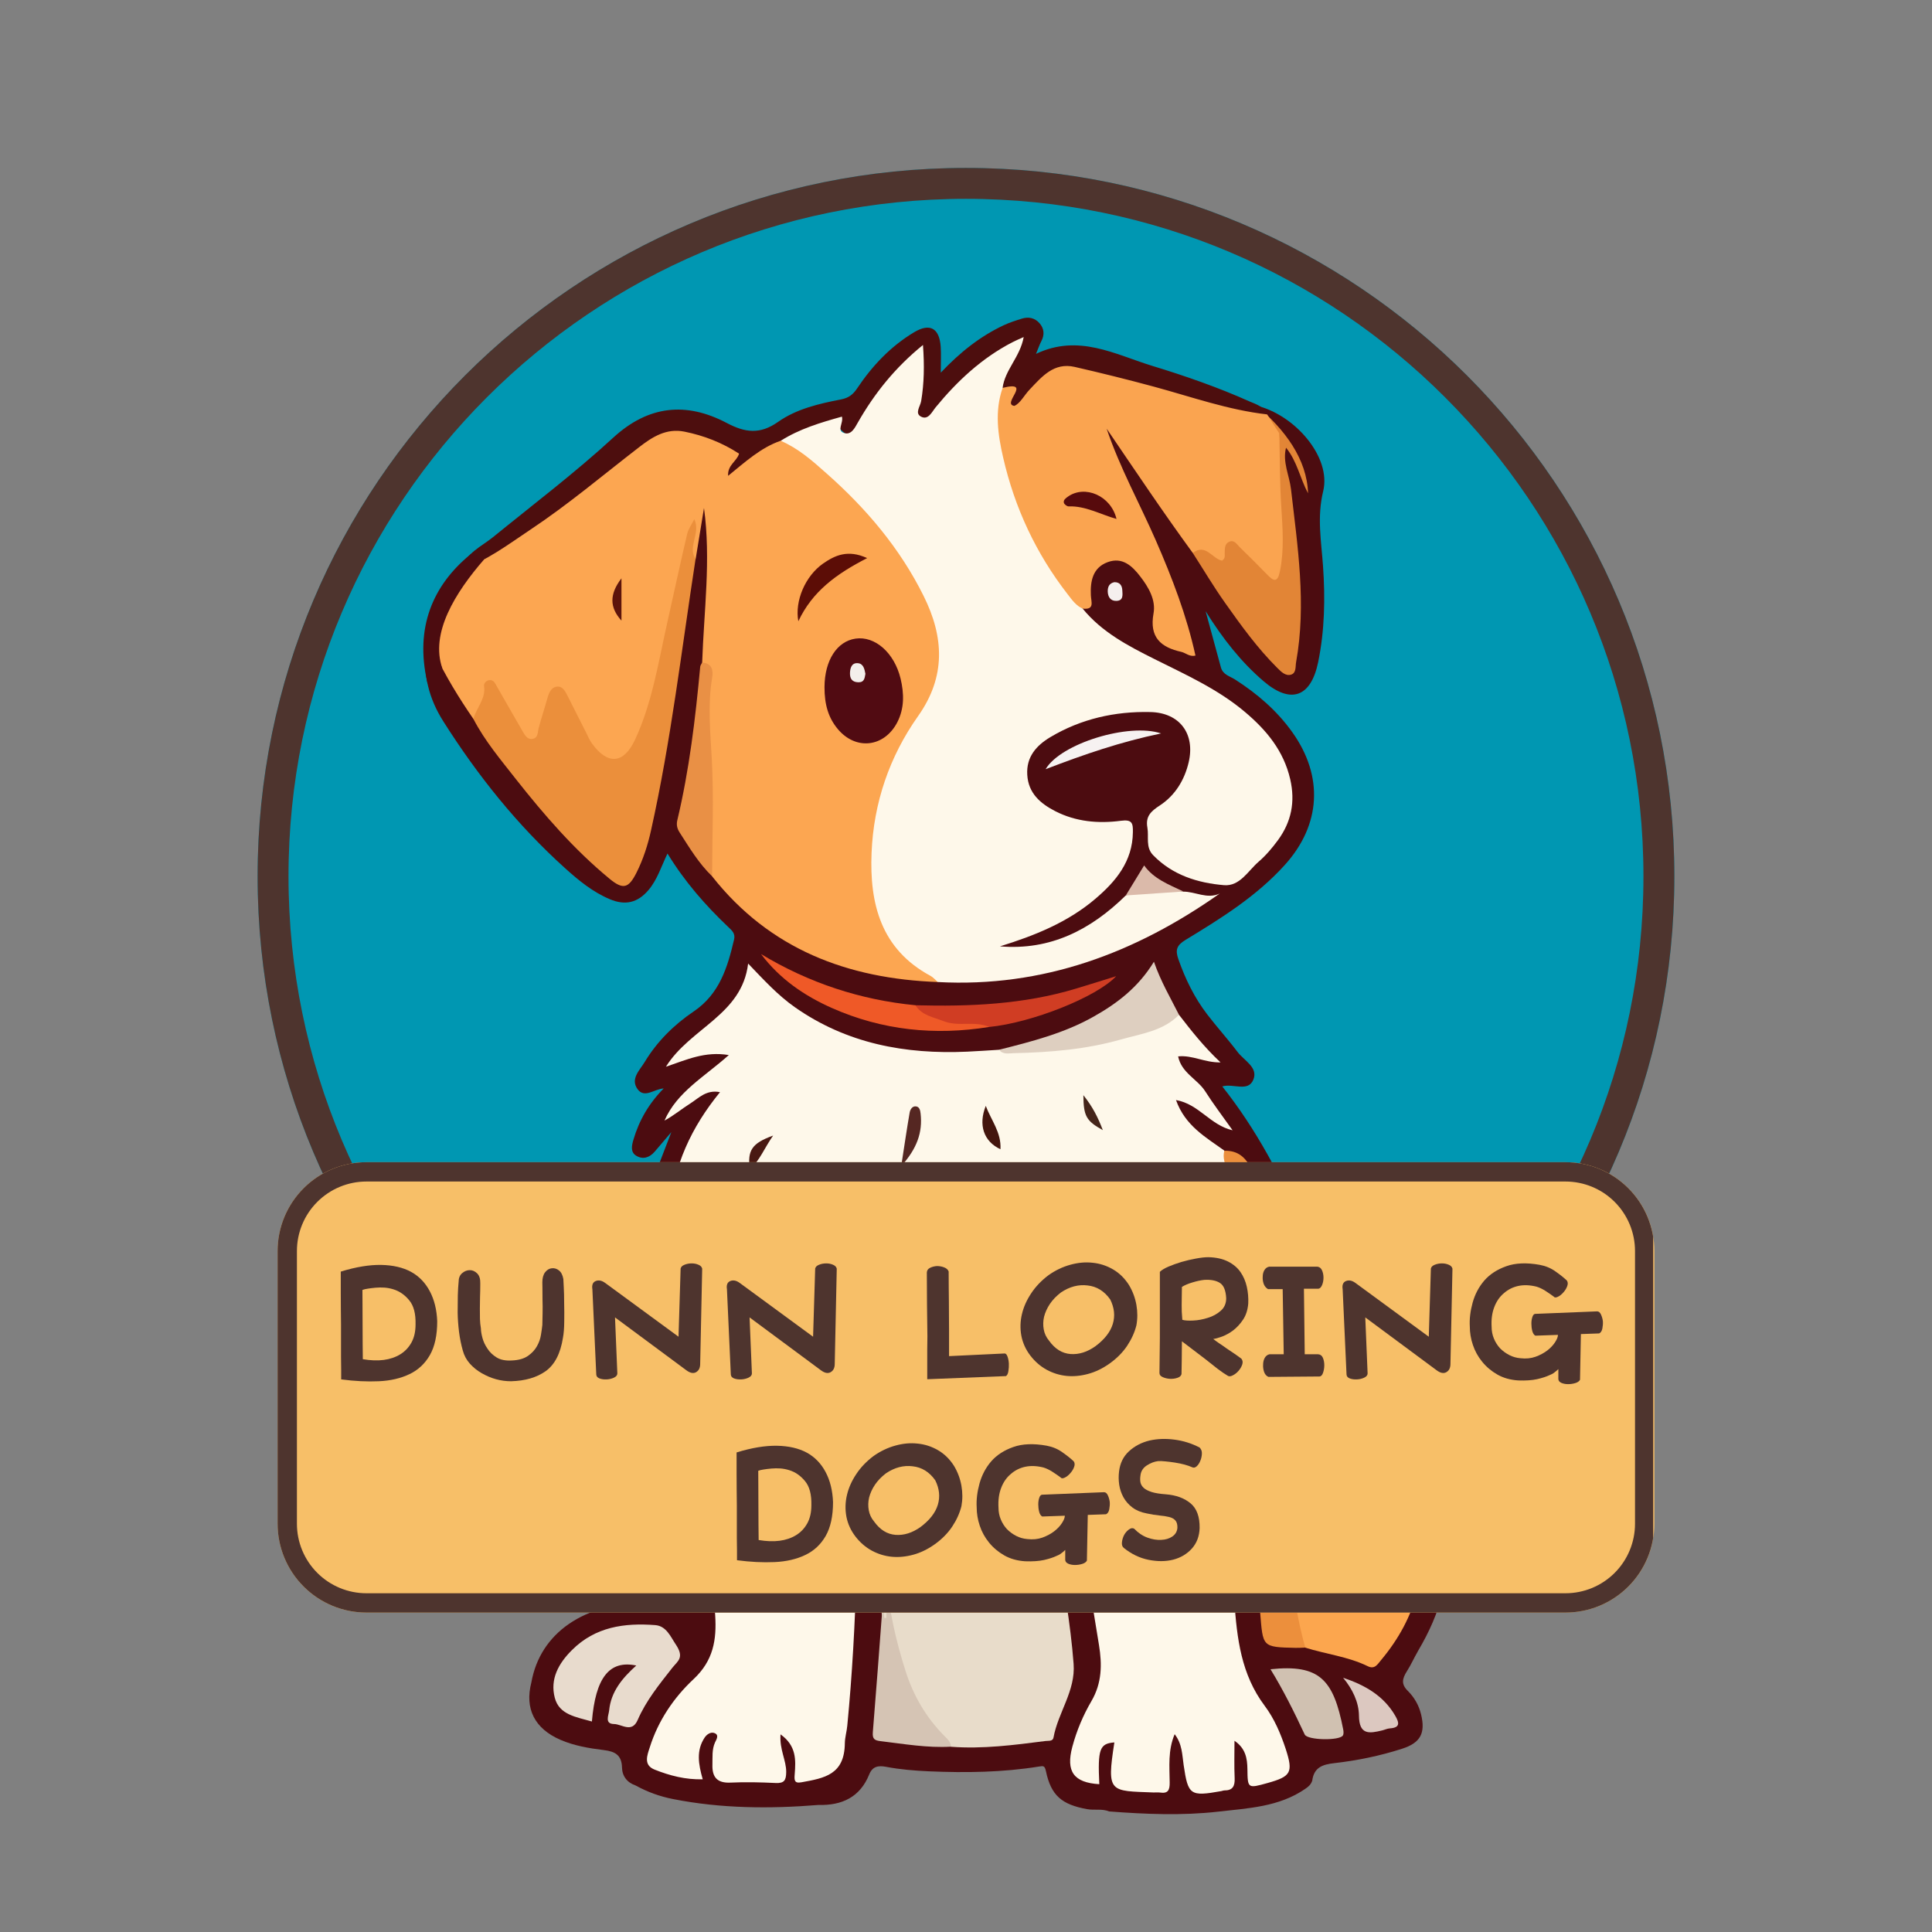
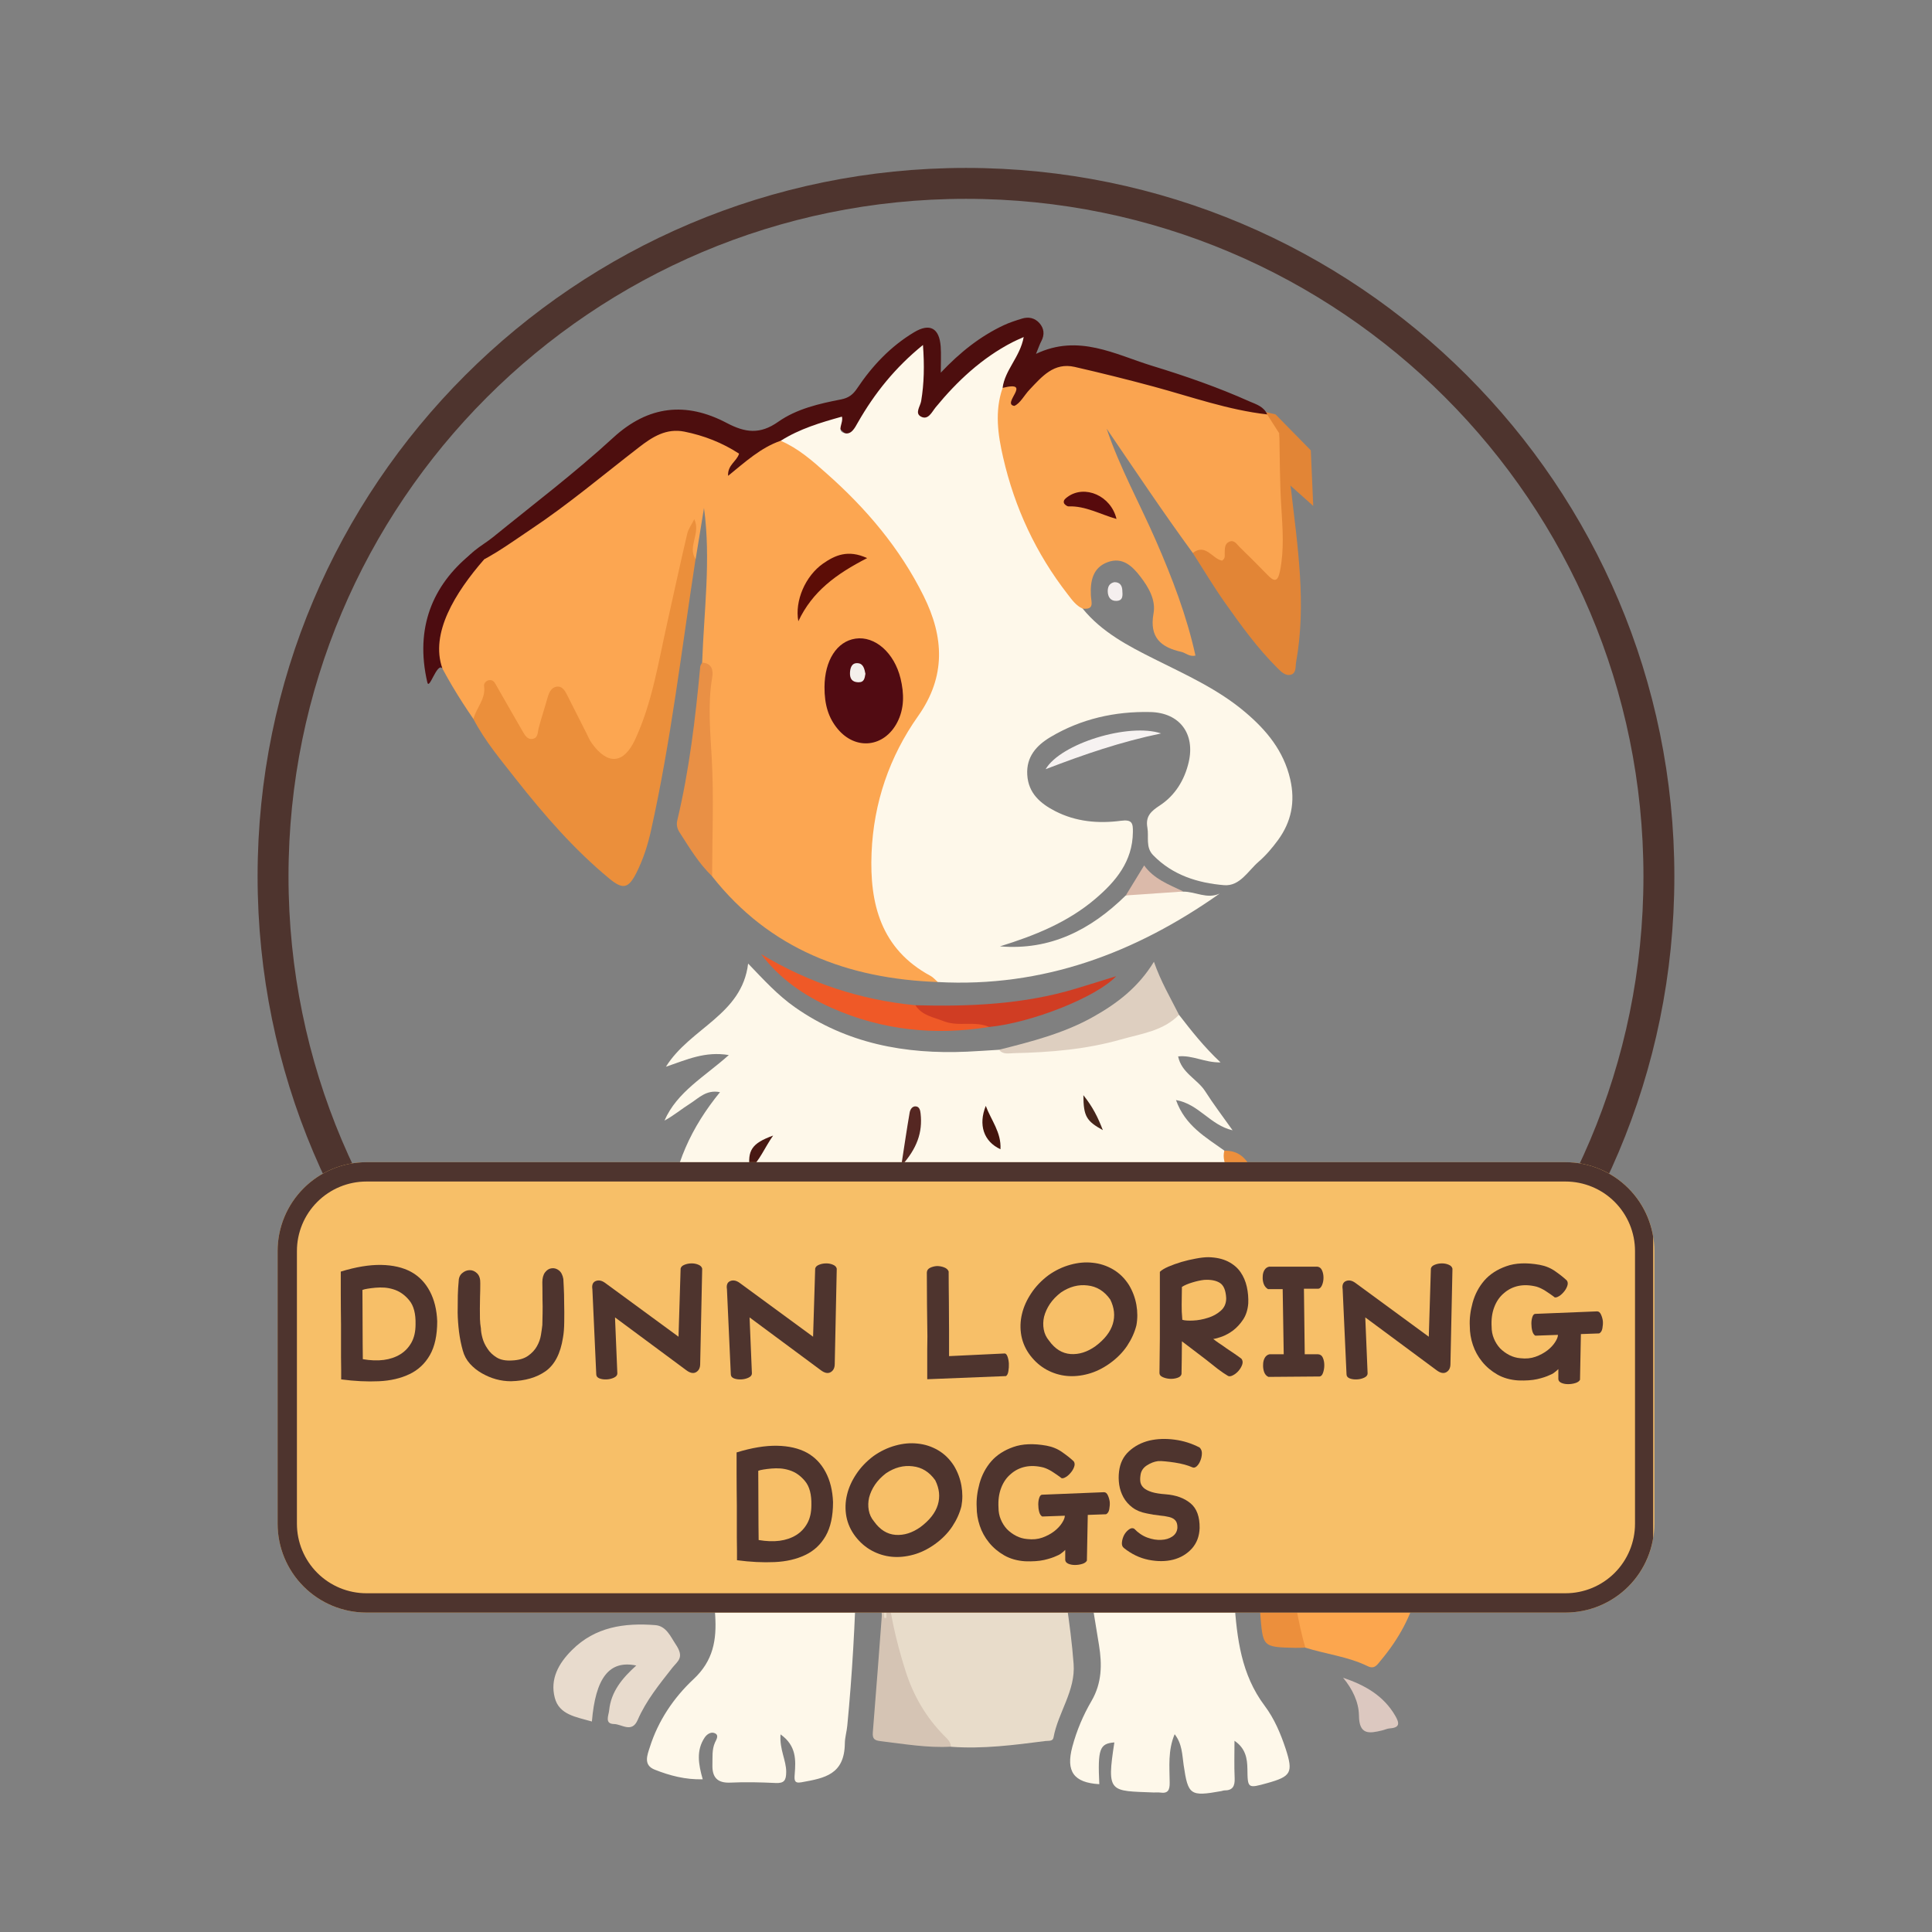
<svg xmlns="http://www.w3.org/2000/svg" width="500" viewBox="0 0 375 375" height="500" preserveAspectRatio="xMidYMid meet">
  <rect x="0" y="0" width="375" height="375" fill="#808080" stroke="none" />
  <defs>
    <g />
    <clipPath id="f925953991">
      <path d="M 50 32.594 L 325 32.594 L 325 307.594 L 50 307.594 Z M 50 32.594 " clip-rule="nonzero" />
    </clipPath>
    <clipPath id="939ccde430">
      <path d="M 187.5 32.594 C 111.562 32.594 50 94.152 50 170.094 C 50 246.031 111.562 307.594 187.5 307.594 C 263.438 307.594 325 246.031 325 170.094 C 325 94.152 263.438 32.594 187.5 32.594 Z M 187.5 32.594 " clip-rule="nonzero" />
    </clipPath>
    <clipPath id="b320b6e16e">
      <path d="M 50 32.594 L 324.992 32.594 L 324.992 307.586 L 50 307.586 Z M 50 32.594 " clip-rule="nonzero" />
    </clipPath>
    <clipPath id="53cdfed7f5">
      <path d="M 187.496 32.594 C 111.559 32.594 50 94.152 50 170.09 C 50 246.027 111.559 307.586 187.496 307.586 C 263.434 307.586 324.992 246.027 324.992 170.09 C 324.992 94.152 263.434 32.594 187.496 32.594 Z M 187.496 32.594 " clip-rule="nonzero" />
    </clipPath>
    <clipPath id="2b8bd3c73b">
-       <path d="M 82 78 L 294 78 L 294 352.438 L 82 352.438 Z M 82 78 " clip-rule="nonzero" />
-     </clipPath>
+       </clipPath>
    <clipPath id="66d455faa5">
      <path d="M 89 61.438 L 246 61.438 L 246 111 L 89 111 Z M 89 61.438 " clip-rule="nonzero" />
    </clipPath>
    <clipPath id="a833a14c0f">
      <path d="M 53.883 225.582 L 321.277 225.582 L 321.277 313.004 L 53.883 313.004 Z M 53.883 225.582 " clip-rule="nonzero" />
    </clipPath>
    <clipPath id="0a9c57b937">
      <path d="M 71.133 225.582 L 303.867 225.582 C 308.441 225.582 312.828 227.398 316.062 230.633 C 319.301 233.867 321.117 238.254 321.117 242.832 L 321.117 295.754 C 321.117 300.328 319.301 304.719 316.062 307.953 C 312.828 311.188 308.441 313.004 303.867 313.004 L 71.133 313.004 C 66.559 313.004 62.172 311.188 58.938 307.953 C 55.699 304.719 53.883 300.328 53.883 295.754 L 53.883 242.832 C 53.883 238.254 55.699 233.867 58.938 230.633 C 62.172 227.398 66.559 225.582 71.133 225.582 Z M 71.133 225.582 " clip-rule="nonzero" />
    </clipPath>
    <clipPath id="7af89785ed">
      <path d="M 53.883 225.582 L 320.883 225.582 L 320.883 313 L 53.883 313 Z M 53.883 225.582 " clip-rule="nonzero" />
    </clipPath>
    <clipPath id="347b1c1b5b">
      <path d="M 71.133 225.582 L 303.855 225.582 C 308.43 225.582 312.82 227.398 316.055 230.633 C 319.289 233.867 321.105 238.254 321.105 242.828 L 321.105 295.754 C 321.105 300.328 319.289 304.715 316.055 307.949 C 312.82 311.184 308.43 313 303.855 313 L 71.133 313 C 66.559 313 62.172 311.184 58.938 307.949 C 55.699 304.715 53.883 300.328 53.883 295.754 L 53.883 242.828 C 53.883 238.254 55.699 233.867 58.938 230.633 C 62.172 227.398 66.559 225.582 71.133 225.582 Z M 71.133 225.582 " clip-rule="nonzero" />
    </clipPath>
  </defs>
  <g clip-path="url(#f925953991)">
    <g clip-path="url(#939ccde430)">
-       <path fill="#0097b2" d="M 50 32.594 L 325 32.594 L 325 307.594 L 50 307.594 Z M 50 32.594 " fill-opacity="1" fill-rule="nonzero" />
-     </g>
+       </g>
  </g>
  <g clip-path="url(#b320b6e16e)">
    <g clip-path="url(#53cdfed7f5)">
      <path stroke-linecap="butt" transform="matrix(0.75, 0, 0, 0.75, 50, 32.593)" fill="none" stroke-linejoin="miter" d="M 183.328 0.001 C 82.078 0.001 -0 82.08 -0 183.33 C -0 284.58 82.078 366.658 183.328 366.658 C 284.578 366.658 366.656 284.58 366.656 183.33 C 366.656 82.08 284.578 0.001 183.328 0.001 Z M 183.328 0.001 " stroke="#4e342e" stroke-width="16" stroke-opacity="1" stroke-miterlimit="4" />
    </g>
  </g>
  <path fill="#e28536" d="M 244.172 79.656 L 247.57 80.426 L 254.426 87.41 L 254.898 98.199 L 247.355 91.473 L 244.984 83.273 Z M 244.172 79.656 " fill-opacity="1" fill-rule="nonzero" />
  <g clip-path="url(#2b8bd3c73b)">
    <path fill="#4c0c10" d="M 292.293 252.012 C 294.219 251.613 293.945 253.023 293.961 254.125 C 294.02 260.027 292.551 265.648 290.746 271.18 C 288.238 278.859 285.008 286.258 281.137 293.352 C 280.449 294.594 280.02 295.82 280.281 297.199 C 281.902 305.641 279.516 313.195 275.293 320.352 C 274.254 322.191 273.934 323.02 273.09 324.367 C 272.141 325.867 271.957 326.91 273.242 328.184 C 274.512 329.453 275.402 330.988 275.828 332.75 C 276.715 336.41 275.723 338.281 272.141 339.43 C 267.871 340.809 263.465 341.711 259.031 342.219 C 256.688 342.48 255.035 343.047 254.699 345.652 C 254.41 346.402 254.043 346.738 253.324 347.23 C 248.227 350.738 242.262 350.969 236.43 351.641 C 229.395 352.438 222.324 352.133 215.285 351.598 C 213.91 351.027 212.426 351.414 210.988 351.152 C 206.105 350.262 204.012 348.531 203.016 343.781 C 202.785 342.695 202.496 342.754 201.699 342.879 C 194.617 344.027 187.484 344.117 180.324 343.812 C 177.512 343.688 174.742 343.461 171.988 342.938 C 170.504 342.664 169.355 342.816 168.711 344.426 C 166.922 348.852 163.402 350.461 158.859 350.34 C 149.402 351.105 139.965 351.043 130.613 349.191 C 128.043 348.684 125.641 347.812 123.363 346.555 C 121.695 345.988 120.762 344.715 120.73 343.062 C 120.668 340.625 119.34 339.949 117.211 339.691 C 114.336 339.336 111.473 338.863 108.781 337.699 C 103.762 335.523 101.82 331.66 103.137 326.559 C 104.848 316.934 113.371 311.035 125.84 311.02 C 121.68 303.559 121.051 295.852 123.898 287.898 C 125.062 284.648 126.516 281.523 128.625 278.812 C 130.586 276.297 130.77 273.711 130.523 270.676 C 129.68 260.594 129.453 250.496 130.477 240.367 C 129.863 240.09 129.621 240.656 129.297 240.965 C 128.609 241.605 127.938 242.328 126.867 241.961 C 125.641 241.531 125.535 240.398 125.535 239.387 C 125.52 235.203 125.98 231.094 127.461 227.141 C 128.289 224.949 129.145 222.762 130.309 219.742 C 128.855 221.441 127.969 222.484 127.082 223.527 C 126.086 224.691 124.785 225.121 123.484 224.324 C 122.336 223.617 122.613 222.363 122.949 221.211 C 124.051 217.473 125.934 214.195 128.824 211.266 C 126.973 211.375 125.121 213.23 123.777 211.438 C 122.277 209.43 124.188 207.711 125.137 206.133 C 127.539 202.148 130.828 198.902 134.637 196.328 C 139.672 192.926 141.219 187.762 142.488 182.336 C 142.762 181.188 142.043 180.574 141.371 179.945 C 136.934 175.734 132.926 171.168 129.559 165.668 C 128.32 168.27 127.57 170.754 125.871 172.762 C 123.762 175.242 121.344 175.793 118.375 174.539 C 115.055 173.145 112.316 170.891 109.699 168.531 C 100.441 160.195 92.73 150.559 86.059 140.031 C 83.246 135.602 82.082 130.945 82.695 125.797 C 84.133 123.48 84.668 125.672 85.02 126.426 C 86.75 130.102 89.012 133.441 91.02 136.949 C 91.477 137.762 92.027 138.516 92.562 139.281 C 99.48 149.961 107.633 159.551 116.797 168.285 C 117.41 168.867 118.039 169.406 118.727 169.879 C 120.469 171.121 121.863 170.77 122.812 168.883 C 123.961 166.648 124.785 164.289 125.352 161.836 C 128.52 148.09 130.355 134.117 132.406 120.188 C 133.016 116.066 133.691 111.945 134.258 107.805 C 134.637 105.23 135.16 102.688 135.512 100.113 C 135.617 99.316 135.648 98.184 136.598 98.105 C 137.773 98.016 137.867 99.27 138.129 100.113 C 138.707 102.047 138.738 104.051 138.539 106.012 C 137.773 113.367 138.082 120.785 137.117 128.125 C 135.801 138.359 134.777 148.641 132.633 158.754 C 132.328 160.164 132.801 161.422 133.582 162.602 C 135.129 164.961 136.719 167.273 138.57 169.406 C 147.598 181.066 159.852 186.902 174.066 189.188 C 176.73 189.617 179.391 190.059 182.102 189.816 C 201.332 190.781 218.547 184.711 234.195 174.508 C 233.02 174.492 231.504 174.215 230.02 173.773 C 227.77 173.008 225.523 172.223 223.777 170.523 C 222.707 169.48 221.879 169.449 221.191 170.922 C 220.578 172.238 219.555 173.297 218.773 174.508 C 212.852 180.742 205.555 184.16 197.047 185.004 C 196.422 185.066 195.793 185.035 195.211 184.758 C 194.645 184.5 194.035 184.223 194.02 183.488 C 194.004 182.875 194.555 182.629 195.012 182.398 C 196.512 181.648 198.148 181.266 199.711 180.684 C 206.242 178.23 212.258 175.027 216.402 169.113 C 217.613 167.398 218.59 165.574 218.758 163.398 C 218.973 160.473 218.742 160.148 215.789 160.18 C 212.762 160.211 209.746 160.164 206.824 159.168 C 205.434 158.695 204.117 158.098 202.922 157.238 C 197.277 153.148 197.293 146.621 203.137 142.773 C 208.969 138.941 215.605 137.363 222.445 137.363 C 229.93 137.363 233.602 143.309 230.816 150.312 C 229.715 153.086 227.848 155.293 225.539 157.176 C 223.074 159.199 222.691 163.121 224.832 165.512 C 228.277 169.344 232.91 170.434 237.777 170.922 C 238.191 170.969 238.633 170.859 238.973 170.633 C 247.828 164.672 254.086 156.211 246.926 145.18 C 244.48 141.41 241.098 138.715 237.504 136.168 C 231.766 132.109 225.094 129.781 219.098 126.211 C 216.586 124.723 214.047 123.266 211.949 121.199 C 211.078 120.34 210.023 119.543 210.039 118.117 C 210.742 117.152 210.805 116.051 210.895 114.871 C 211.125 112.035 212.027 109.383 214.965 108.391 C 218.039 107.348 220.121 109.355 221.879 111.5 C 223.777 113.828 224.711 116.555 224.773 119.59 C 224.863 124.508 225.062 124.691 230.617 125.766 C 230.512 123.621 229.82 121.672 229.211 119.711 C 225.781 108.711 220.336 98.566 215.668 88.102 C 214.98 86.539 213.25 84.164 214.688 83.352 C 216.602 82.277 217.168 85.191 218.055 86.492 C 222.723 93.418 227.387 100.312 232.238 107.117 C 236.523 114.148 241.371 120.77 246.59 127.129 C 246.727 127.281 246.789 127.359 246.789 127.359 C 247.676 128.188 248.395 129.672 249.742 129.336 C 251.18 128.984 250.938 127.312 251.121 126.148 C 252.191 119.512 251.562 112.91 250.996 106.273 C 250.523 100.574 249.758 94.918 248.688 89.297 C 248.395 87.793 248.488 87.777 249.621 86.906 C 251.762 89.512 252.344 92.852 253.887 95.746 C 253.703 89.129 249.359 83.289 243.836 78.723 C 251.316 80.484 258.449 88.699 256.828 95.348 C 255.602 100.359 256.461 105.047 256.797 109.875 C 257.238 116.156 257.117 122.379 255.848 128.555 C 254.438 135.328 250.539 136.723 245.289 132.246 C 240.914 128.508 237.379 124.02 234.012 118.641 C 235.102 122.641 236.047 126.086 236.98 129.551 C 237.363 130.961 238.711 131.25 239.707 131.879 C 244.035 134.652 247.875 137.945 250.875 142.176 C 256.918 150.695 256.398 160.09 249.406 167.859 C 243.914 173.957 237.012 178.246 230.098 182.445 C 228.383 183.488 228.094 184.391 228.719 186.168 C 230.066 190.031 231.84 193.66 234.32 196.895 C 236.219 199.375 238.328 201.691 240.211 204.188 C 241.48 205.859 244.234 207.176 243.285 209.535 C 242.277 212.051 239.398 210.242 237.242 210.871 C 243.852 219.219 248.777 228.492 252.863 238.234 C 255.434 244.379 257.453 250.711 258.387 257.312 C 258.953 261.281 262.52 262.875 264.582 265.648 C 265.363 266.707 266.207 265.25 266.832 264.777 C 272.648 260.379 278.629 256.285 285.453 253.59 C 287.656 252.715 289.859 251.719 292.34 251.98 C 291.973 254.172 290.043 254.754 288.48 255.676 C 281.66 259.688 275.047 263.965 269.68 269.895 C 269.066 271.227 270.062 272.07 270.672 272.973 C 273.566 277.309 276.121 281.832 278.309 286.855 C 279.09 285.43 279.684 284.16 280.25 282.855 C 282.836 276.285 286.203 270.031 288.145 263.211 C 289.398 259.414 290.93 255.734 292.293 252.012 Z M 292.293 252.012 " fill-opacity="1" fill-rule="nonzero" />
  </g>
  <path fill="#fca651" d="M 91.891 139.555 C 89.059 135.449 86.473 131.203 84.316 126.684 C 84.102 126.254 84.195 124.293 82.727 125.828 C 83.797 120.188 86.258 115.16 89.52 110.504 C 90.91 108.816 93.023 108.297 94.781 107.223 C 102.984 102.23 110.68 96.527 118.098 90.445 C 119.629 89.188 121.219 88.008 122.812 86.828 C 129.527 81.805 135.77 81.758 142.562 86.691 C 144.277 87.934 144.277 87.949 142.945 90.047 C 145.672 88.254 147.934 85.496 151.562 85.082 C 155.402 85.973 158.047 88.746 160.848 91.195 C 169.57 98.828 176.867 107.578 181.336 118.41 C 184.137 125.215 183.797 131.801 179.684 138.102 C 175.488 144.504 172.156 151.309 170.777 158.938 C 169.875 163.996 169.645 169.082 170.562 174.141 C 171.621 179.949 174.402 184.652 179.543 187.809 C 180.617 188.469 182.207 188.805 182.039 190.613 C 164.535 189.969 149.402 184.27 138.219 170.094 C 137.668 168.961 137.316 167.781 137.316 166.492 C 137.254 157.238 137.5 147.984 136.703 138.742 C 136.535 136.875 136.75 135.004 137.039 133.152 C 137.285 131.574 137.117 130.039 136.289 128.629 C 136.629 118.625 138.02 108.648 136.645 98.598 C 136.105 101.922 135.57 105.23 135.02 108.559 C 133.34 108.004 133.75 106.609 133.934 105.477 C 134.148 104.176 134.227 102.797 134.746 101.984 C 133.398 106.027 132.633 110.656 131.609 115.191 C 129.941 122.5 128.578 129.887 126.543 137.105 C 125.75 139.922 124.891 142.711 123.316 145.211 C 121.203 148.535 118.406 148.828 115.527 146.113 C 114.137 144.797 113.309 143.109 112.469 141.426 C 111.582 139.648 110.754 137.855 109.777 136.141 C 109.422 135.527 109.102 134.73 108.215 134.836 C 107.359 134.945 107.16 135.754 106.883 136.414 C 106.18 138.16 105.906 140.031 105.277 141.809 C 104.359 144.43 102.785 144.719 100.992 142.59 C 99.371 140.66 98.5 138.27 97.094 136.199 C 96.527 135.371 96.355 134.207 95.086 133.734 C 94.199 135.77 94.016 138.223 91.891 139.555 Z M 91.891 139.555 " fill-opacity="1" fill-rule="nonzero" />
  <path fill="#faa450" d="M 231.52 107.332 C 225.75 99.441 220.32 91.305 214.797 83.199 C 217.336 90.738 221.191 97.68 224.359 104.926 C 227.512 112.156 230.328 119.469 232.039 127.25 C 230.863 127.527 230.172 126.73 229.301 126.531 C 225.324 125.641 223.059 123.727 223.898 119.07 C 224.375 116.465 222.953 113.996 221.328 111.898 C 219.754 109.844 217.855 108.066 215.012 109.109 C 212.074 110.18 211.613 112.832 211.738 115.543 C 211.797 116.895 212.516 118.395 210.129 118.133 C 208.555 118.195 207.652 117.078 206.855 116.035 C 198.473 105.004 192.734 92.973 193.102 78.707 C 193.133 77.359 193.008 75.965 194.156 74.922 C 195.18 74.25 196.328 73.773 197.188 74.953 C 197.938 75.98 197.598 77.055 196.695 77.805 C 197.906 77.281 198.473 75.902 199.359 74.879 C 202.434 71.336 205.891 69.531 210.879 70.738 C 219.355 72.793 227.711 75.289 236.109 77.652 C 239.398 78.57 242.902 78.707 245.949 80.438 C 246.727 81.664 247.523 82.891 248.305 84.117 C 249.086 91.395 249.727 98.703 249.805 106.027 C 249.82 107.379 249.758 108.727 249.438 110.043 C 248.594 113.461 247.418 113.875 244.863 111.547 C 243.484 110.289 242.23 108.895 240.867 107.621 C 239.949 106.75 238.984 106.012 238.422 107.945 C 237.898 109.723 236.77 109.598 235.543 108.832 C 234.32 108.035 232.91 107.73 231.52 107.332 Z M 231.52 107.332 " fill-opacity="1" fill-rule="nonzero" />
  <g clip-path="url(#66d455faa5)">
    <path fill="#4d0e0e" d="M 245.965 80.438 C 238.406 79.582 231.258 77.023 223.961 75.047 C 218.867 73.668 213.727 72.395 208.586 71.215 C 204.574 70.297 202.25 73.086 199.895 75.566 C 198.777 76.73 198.043 78.293 196.879 78.785 C 194.293 78.418 200.598 73.789 194.602 75.289 C 193.668 73.867 194.617 72.73 195.18 71.566 C 195.855 70.172 196.805 68.918 197.34 67.031 C 191.523 69.684 187.258 73.789 183.246 78.25 C 183.109 78.402 183.004 78.586 182.863 78.738 C 181.719 80.012 180.785 82.125 178.703 81.234 C 176.805 80.426 178.09 78.477 178.047 77.023 C 177.984 74.434 178.703 71.891 178.656 68.871 C 175.918 70.555 174.098 72.762 172.293 74.922 C 170.363 77.238 168.758 79.797 167.152 82.355 C 165.469 85.051 164.688 85.098 162.562 82.707 C 161.766 81.805 161.062 82.34 160.312 82.539 C 157.297 83.305 154.652 85.191 151.5 85.559 C 147.629 86.906 144.66 89.664 141.324 92.359 C 141.188 90.246 143.023 89.543 143.453 88.055 C 140.191 85.926 136.645 84.547 132.848 83.781 C 129.328 83.074 126.621 84.805 124.035 86.812 C 117.043 92.207 110.297 97.922 102.938 102.812 C 98.637 105.676 94.492 108.863 89.488 110.52 C 90.438 107.348 93.434 106.09 95.684 104.266 C 103.52 97.891 111.582 91.793 119.016 84.961 C 125.855 78.676 133.199 77.957 141.051 82.094 C 144.66 83.996 147.508 84.363 151.039 81.879 C 154.605 79.367 158.965 78.355 163.25 77.527 C 164.719 77.238 165.559 76.594 166.371 75.383 C 169.293 71.016 172.859 67.23 177.402 64.504 C 180.477 62.648 182.328 63.676 182.59 67.277 C 182.695 68.793 182.605 70.312 182.605 72.332 C 186.414 68.305 190.301 65.254 194.828 63.125 C 195.945 62.602 197.141 62.219 198.332 61.852 C 199.633 61.438 200.859 61.699 201.762 62.727 C 202.664 63.754 202.785 64.949 202.129 66.203 C 201.793 66.832 201.578 67.523 201.086 68.688 C 209.348 64.75 216.418 68.793 223.656 71.016 C 230.082 72.977 236.43 75.184 242.582 77.941 C 243.898 78.492 245.336 78.953 245.965 80.438 Z M 245.965 80.438 " fill-opacity="1" fill-rule="nonzero" />
  </g>
  <path fill="#e28536" d="M 231.52 107.332 C 234.027 105.387 235.328 108.496 237.195 108.816 C 237.871 108.391 237.699 107.836 237.715 107.348 C 237.746 106.504 237.672 105.57 238.574 105.156 C 239.582 104.711 240.059 105.645 240.625 106.199 C 242.414 107.945 244.188 109.691 245.934 111.5 C 247.203 112.816 247.969 113.184 248.441 110.855 C 249.281 106.719 248.961 102.613 248.703 98.461 C 248.395 93.695 248.426 88.914 248.32 84.133 C 248.887 84.977 249.742 85.695 249.621 86.875 C 248.902 89.695 250.262 92.254 250.582 94.949 C 251.867 106.105 253.598 117.246 251.578 128.492 C 251.41 129.398 251.641 130.621 250.598 130.945 C 249.527 131.281 248.641 130.363 247.922 129.641 C 244.066 125.812 240.898 121.414 237.777 117 C 235.559 113.875 233.602 110.566 231.52 107.332 Z M 231.52 107.332 " fill-opacity="1" fill-rule="nonzero" />
  <path fill="#4c0c10" d="M 93.984 108.559 C 88.324 115.055 83.461 122.93 85.863 129.734 C 84.805 128.508 83.32 134.086 82.938 132.43 C 80.477 121.781 84.055 113.598 91.203 107.699 C 92.516 106.609 92.289 108.465 93.984 108.559 Z M 93.984 108.559 " fill-opacity="1" fill-rule="nonzero" />
  <path fill="#fef8ea" d="M 228.844 196.973 C 231.246 200.082 233.676 203.176 236.906 206.211 C 233.816 206.273 231.473 204.754 228.672 205.047 C 229.332 208.266 232.406 209.445 233.922 211.805 C 235.48 214.254 237.242 216.57 239.246 219.391 C 234.871 218.379 232.727 214.301 228.262 213.52 C 230.035 218.516 234.043 220.738 237.641 223.328 C 239.812 228.383 240.516 233.793 240.961 239.188 C 241.297 243.398 242.094 247.613 241.344 251.965 C 240.73 255.504 239.98 258.906 238.375 262.109 C 238.023 262.801 237.258 263.598 237.992 264.379 C 238.559 264.988 239.367 264.453 240.074 264.379 C 240.977 264.285 241.922 263.84 242.703 264.699 C 239.891 279.93 238.512 295.238 239.582 310.746 C 240.086 317.977 240.898 325.012 245.473 331.094 C 247.34 333.578 248.578 336.504 249.559 339.477 C 251.043 344.059 250.598 344.809 245.992 346.094 C 242.184 347.152 242.168 347.152 242.121 343.367 C 242.094 341.312 241.77 339.352 239.613 337.883 C 239.613 340.305 239.535 342.738 239.645 345.16 C 239.707 346.691 239.262 347.535 237.641 347.52 C 237.441 347.52 237.242 347.629 237.027 347.656 C 231.016 348.73 230.602 348.441 229.746 342.602 C 229.453 340.594 229.469 338.48 228 336.609 C 226.668 339.766 227.008 342.906 227.035 345.988 C 227.051 347.445 226.73 348.164 225.172 347.934 C 224.758 347.871 224.344 347.934 223.914 347.918 C 215.422 347.582 214.766 348.102 216.297 338.203 C 213.434 338.418 213.051 339.492 213.375 346.309 C 208.402 346.02 206.855 343.828 208.141 339.047 C 208.98 335.906 210.238 332.934 211.859 330.16 C 213.895 326.664 213.926 323.066 213.312 319.297 C 210.449 301.766 207.684 284.207 202.695 267.105 C 202.465 266.324 202.172 265.559 201.531 264.805 C 201.531 267.395 201.531 269.984 201.531 272.574 C 202.129 274.23 201.621 275.887 201.41 277.508 C 200.383 285.445 200.062 293.477 198.426 301.336 C 196.438 310.852 191.418 312.723 183.582 306.883 C 179.805 304.078 176.547 300.723 173.227 297.336 C 172.246 298.148 173.441 300.266 171.391 300.324 C 170.762 289.184 170.426 278.031 168.91 266.969 C 168.254 262.156 167.672 257.328 166.188 252.516 C 166.188 260.102 166.051 267.52 166.219 274.934 C 166.676 294.977 166.387 314.988 164.457 334.957 C 164.352 336.09 164 337.223 163.984 338.355 C 163.922 344.457 160.066 345.129 155.555 345.941 C 154.145 346.203 154.16 345.496 154.254 344.348 C 154.469 341.637 154.605 338.848 151.5 336.641 C 151.285 339.613 152.617 341.652 152.602 343.949 C 152.586 345.574 152.219 346.156 150.535 346.078 C 147.629 345.941 144.691 345.863 141.785 346.004 C 139.184 346.125 138.203 344.93 138.281 342.508 C 138.324 341.055 138.156 339.613 138.785 338.203 C 139.016 337.684 139.703 336.719 138.602 336.363 C 137.93 336.148 137.195 336.625 136.766 337.27 C 135.113 339.766 135.555 342.402 136.398 345.359 C 133.078 345.453 130.004 344.656 127.051 343.477 C 124.832 342.586 125.641 340.656 126.117 339.168 C 127.738 334.004 130.77 329.516 134.625 325.914 C 138.465 322.328 139.121 318.285 138.816 313.504 C 138.082 302.254 136.551 291.117 135.434 279.914 C 134.027 265.785 133.047 251.66 134.316 237.453 C 134.637 233.93 137.469 231.68 138.418 228.078 C 133.949 228.43 132.863 232.504 129.941 235.25 C 130.754 226.133 134.195 218.805 139.75 211.988 C 137.117 211.465 135.664 213.105 134.059 214.133 C 132.344 215.207 130.797 216.523 128.977 217.504 C 131.426 211.91 136.719 209.031 141.461 204.785 C 136.828 204.02 133.367 205.66 129.254 207.055 C 133.965 199.5 144.02 197.016 145.211 187.027 C 148.27 190.215 150.98 193.188 154.285 195.5 C 164.352 202.562 175.688 204.664 187.699 204.129 C 189.781 204.035 191.863 203.883 193.941 203.758 C 205.523 203.301 217.016 202.379 227.664 197.172 C 228.016 196.988 228.414 196.895 228.844 196.973 Z M 228.844 196.973 " fill-opacity="1" fill-rule="nonzero" />
  <path fill="#fef8ea" d="M 151.531 85.559 C 155.203 83.227 159.289 82.02 163.418 80.867 C 163.754 82.125 162.348 83.551 163.801 84.039 C 165.207 84.516 165.898 83.09 166.523 81.988 C 169.738 76.363 173.699 71.383 179.148 66.957 C 179.438 70.91 179.375 74.402 178.797 77.852 C 178.613 78.906 177.512 80.211 178.766 80.867 C 180.172 81.605 180.875 79.965 181.609 79.059 C 185.801 73.957 190.562 69.516 196.465 66.449 C 197.078 66.129 197.707 65.867 198.699 65.422 C 197.996 69.301 195.043 71.797 194.602 75.305 C 193.039 79.812 193.684 84.363 194.707 88.789 C 196.941 98.551 201.086 107.453 207.254 115.375 C 208.062 116.418 208.859 117.566 210.145 118.133 C 213.863 122.699 218.941 125.352 224.055 127.91 C 230.172 130.977 236.461 133.777 241.738 138.27 C 245.84 141.746 249.16 145.746 250.43 151.246 C 251.441 155.645 250.645 159.523 248.059 163.062 C 246.957 164.562 245.719 166.035 244.312 167.246 C 242.246 169.023 240.668 172.055 237.594 171.812 C 232.469 171.383 227.586 169.863 223.824 165.988 C 222.309 164.441 223.027 162.434 222.707 160.641 C 222.309 158.449 223.41 157.453 225.125 156.336 C 228.094 154.387 229.914 151.402 230.723 147.953 C 232.008 142.453 229.012 138.328 223.258 138.207 C 216.418 138.055 209.824 139.523 203.871 143.078 C 201.18 144.688 199.176 146.895 199.391 150.391 C 199.602 153.977 201.945 155.965 204.805 157.438 C 208.828 159.508 213.207 159.891 217.582 159.309 C 219.785 159.016 219.922 159.828 219.891 161.543 C 219.832 167.199 216.57 171.09 212.625 174.445 C 207.238 179.043 200.781 181.617 194.094 183.688 C 203.84 184.512 211.691 180.5 218.484 173.832 C 222.109 172.148 225.875 172.422 229.652 173.066 C 232.008 173.035 234.289 174.586 236.754 173.434 C 220.352 185.004 202.418 191.715 182.023 190.613 C 181.562 190.215 181.152 189.707 180.617 189.418 C 170.992 184.238 168.758 175.41 169.172 165.527 C 169.57 155.844 172.629 146.863 178.215 138.973 C 183.629 131.312 183.23 123.637 179.285 115.699 C 174.68 106.41 168.102 98.66 160.375 91.84 C 157.664 89.418 154.926 87.012 151.531 85.559 Z M 151.531 85.559 " fill-opacity="1" fill-rule="nonzero" />
  <path fill="#e8dcca" d="M 171.391 300.309 C 172.707 299.023 171.59 297.277 172.398 295.422 C 173.93 296.922 175.398 298.316 176.805 299.758 C 179.926 302.961 183.188 306.012 187.148 308.156 C 191.984 310.762 195.746 309.195 196.973 303.836 C 198.09 298.914 199.234 293.891 199.434 288.879 C 199.648 283.348 201.086 278.047 201.547 272.574 C 202.77 281.434 203.996 290.289 205.203 299.145 C 206.289 307.082 207.789 314.957 208.387 322.957 C 208.785 328.184 205.371 332.383 204.484 337.254 C 204.348 338.035 203.504 337.852 202.922 337.93 C 196.836 338.711 190.746 339.508 184.594 339.047 C 181.289 336.824 179.133 333.621 177.355 330.191 C 173.578 322.867 171.941 315.051 172.445 306.793 C 172.184 309.395 172.598 312.109 171.957 314.73 C 170.746 313.703 171.176 312.523 171.344 311.375 C 171.344 307.68 171.375 304.004 171.391 300.309 Z M 171.391 300.309 " fill-opacity="1" fill-rule="nonzero" />
  <path fill="#fca64e" d="M 259.504 266.523 C 265.961 274.828 272.051 283.348 274.773 293.766 C 277.574 304.477 275.035 313.902 268.027 322.27 C 267.383 323.035 266.832 324.074 265.5 323.418 C 261.645 321.531 257.363 321.074 253.336 319.801 C 250.875 316.797 250.797 313.059 250.371 309.504 C 249.176 299.48 248.363 289.445 250.66 279.457 C 251.93 273.969 254.961 269.727 259.504 266.523 Z M 259.504 266.523 " fill-opacity="1" fill-rule="nonzero" />
  <path fill="#ec8f3c" d="M 259.504 266.523 C 257.637 268.867 255.602 271.074 253.965 273.555 C 251.332 277.555 250.539 282.273 250.34 286.887 C 249.848 297.965 250.34 309.012 253.352 319.801 C 252.727 319.816 252.113 319.863 251.488 319.848 C 244.875 319.707 245.152 319.68 244.586 312.875 C 243.332 297.676 244.371 282.473 244.02 267.273 C 244.004 266.445 244.051 265.586 243.852 264.793 C 243.637 263.887 243.102 264.547 242.703 264.715 C 240.484 264.867 238.422 266.34 236.109 265.648 C 236.062 265.418 235.988 265.281 236.02 265.219 C 243.27 252.945 240.578 240.121 238.129 227.312 C 237.883 226.008 237.227 224.75 237.656 223.359 C 240.379 223.297 241.863 224.723 243.027 227.141 C 247.051 235.477 250.797 243.938 253.23 252.887 C 254.578 257.805 255.938 262.645 259.504 266.523 Z M 259.504 266.523 " fill-opacity="1" fill-rule="nonzero" />
  <path fill="#eb8f3b" d="M 91.891 139.555 C 92.441 137.379 94.336 135.664 93.957 133.152 C 93.879 132.66 94.324 132.141 94.875 132.031 C 95.805 131.848 96.082 132.613 96.449 133.242 C 98.102 136.125 99.738 139.02 101.406 141.887 C 101.867 142.684 102.387 143.676 103.504 143.387 C 104.465 143.141 104.344 142.098 104.559 141.301 C 105.094 139.297 105.75 137.332 106.301 135.344 C 106.578 134.375 107.051 133.441 108 133.289 C 109.227 133.09 109.73 134.223 110.203 135.145 C 111.383 137.457 112.547 139.785 113.723 142.113 C 114.105 142.852 114.41 143.648 114.902 144.305 C 117.945 148.52 121.051 148.305 123.254 143.586 C 126.605 136.383 127.785 128.555 129.512 120.879 C 130.797 115.117 132.039 109.355 133.383 103.625 C 133.598 102.672 134.242 101.832 134.762 100.773 C 136.062 103.531 133.398 106.059 135.004 108.527 C 132.297 126.086 130.246 143.754 126.375 161.129 C 125.75 163.98 124.863 166.754 123.547 169.375 C 122.016 172.422 120.945 172.746 118.297 170.555 C 111.43 164.898 105.629 158.188 100.137 151.23 C 97.215 147.492 94.109 143.832 91.891 139.555 Z M 91.891 139.555 " fill-opacity="1" fill-rule="nonzero" />
  <path fill="#e8dbcd" d="M 114.887 334.145 C 111.797 333.254 108.535 332.84 107.68 329.531 C 106.73 325.883 108.43 322.852 111.016 320.277 C 115.543 315.754 121.203 314.973 127.188 315.434 C 129.344 315.602 130.172 317.703 131.148 319.156 C 132.91 321.762 131.547 322.391 130.492 323.723 C 127.984 326.926 125.414 330.066 123.777 333.836 C 122.645 336.457 120.684 334.648 119.184 334.633 C 117.289 334.602 118.145 332.949 118.238 331.969 C 118.59 328.383 120.746 325.746 123.5 323.277 C 118.238 322.176 115.59 325.684 114.887 334.145 Z M 114.887 334.145 " fill-opacity="1" fill-rule="nonzero" />
  <path fill="#decfc0" d="M 228.844 196.973 C 225.766 200.129 221.484 200.648 217.598 201.754 C 210.848 203.684 203.828 204.266 196.805 204.418 C 195.809 204.434 194.691 204.754 193.91 203.758 C 200.23 202.164 206.535 200.57 212.273 197.324 C 216.848 194.75 220.945 191.641 223.977 186.676 C 225.324 190.551 227.203 193.707 228.844 196.973 Z M 228.844 196.973 " fill-opacity="1" fill-rule="nonzero" />
  <path fill="#d5c4b4" d="M 171.328 311.375 C 171.438 312.262 171.543 313.164 171.648 314.055 C 171.789 314.055 171.91 314.039 172.047 314.039 C 172.047 311.387 172.047 308.723 172.047 306.07 C 172.492 312.34 173.867 318.344 175.75 324.289 C 177.281 329.133 179.758 333.379 183.324 336.961 C 183.906 337.559 184.547 338.098 184.578 339.031 C 179.973 339.293 175.461 338.496 170.93 337.957 C 169.797 337.82 169.309 337.574 169.414 336.258 C 170.09 327.984 170.703 319.68 171.328 311.375 Z M 171.328 311.375 " fill-opacity="1" fill-rule="nonzero" />
  <path fill="#e99045" d="M 136.277 128.613 C 138.172 128.723 138.48 130.07 138.234 131.496 C 137.348 136.766 137.867 141.992 138.156 147.277 C 138.57 154.863 138.234 162.48 138.219 170.078 C 135.648 167.613 133.844 164.578 131.93 161.605 C 131.441 160.855 131.258 160.121 131.457 159.246 C 133.797 149.438 134.977 139.449 135.91 129.426 C 135.922 129.168 136.137 128.891 136.277 128.613 Z M 136.277 128.613 " fill-opacity="1" fill-rule="nonzero" />
  <path fill="#e9ded1" d="M 288.91 263.305 C 286.875 270.262 283.754 276.773 280.754 283.332 C 280.16 283.422 279.73 283.102 279.484 282.641 C 277.359 278.414 275.035 274.262 273.762 269.648 C 277.254 265.527 282.027 263.09 286.523 260.453 C 289.293 258.832 288.297 262.141 288.91 263.305 Z M 288.91 263.305 " fill-opacity="1" fill-rule="nonzero" />
  <path fill="#ef5927" d="M 192 199.332 C 181.488 201.031 171.266 199.988 161.504 195.668 C 156.152 193.293 151.379 190.047 147.719 185.188 C 156.992 190.781 166.969 194.074 177.68 195.117 C 181.367 196.832 185.129 198.152 189.305 197.996 C 190.285 197.984 191.691 197.691 192 199.332 Z M 192 199.332 " fill-opacity="1" fill-rule="nonzero" />
  <path fill="#d03d23" d="M 192 199.332 C 189.168 198.09 186.047 199.348 183.172 198.211 C 181.184 197.43 178.965 197.125 177.68 195.117 C 188.188 195.395 198.641 194.965 208.812 191.898 C 211.371 191.133 213.926 190.32 216.648 189.477 C 212.867 193.539 200.215 198.535 192 199.332 Z M 192 199.332 " fill-opacity="1" fill-rule="nonzero" />
  <path fill="#f5a655" d="M 131.105 283.086 C 132.312 293.168 132.816 303.051 133.078 312.922 C 125.734 307.496 124.602 291.773 131.105 283.086 Z M 131.105 283.086 " fill-opacity="1" fill-rule="nonzero" />
-   <path fill="#d0c1b1" d="M 246.605 324 C 256.137 322.988 258.832 326.008 260.711 335.66 C 260.789 336.043 260.836 336.562 260.652 336.855 C 260.008 337.898 253.781 337.789 253.246 336.672 C 251.242 332.383 249.145 328.152 246.605 324 Z M 246.605 324 " fill-opacity="1" fill-rule="nonzero" />
  <path fill="#f8f6ee" d="M 288.91 263.305 C 288.375 260.426 287.184 260.316 284.949 262.031 C 281.414 264.73 277.664 267.121 273.992 269.648 C 272.266 269.328 270.52 270.781 268.805 269.57 C 274.527 263.41 281.504 258.906 288.664 254.648 C 289.965 253.867 291.543 253.453 292.352 251.98 C 292.352 251.98 292.293 252.043 292.293 252.027 C 292.414 255.352 290.762 258.172 289.598 261.098 C 289.293 261.816 289.156 262.57 288.91 263.305 Z M 288.91 263.305 " fill-opacity="1" fill-rule="nonzero" />
  <path fill="#d7c4b6" d="M 268.805 269.555 C 270.535 269.984 272.293 267.336 273.992 269.633 C 276.656 274 277.941 279.043 280.754 283.332 C 279.977 284.988 279.195 286.641 278.246 288.664 C 275.797 282.504 272.801 277.219 269.266 272.207 C 268.762 271.473 267.199 270.738 268.805 269.555 Z M 268.805 269.555 " fill-opacity="1" fill-rule="nonzero" />
  <path fill="#dcc8c0" d="M 260.695 325.652 C 264.949 327.078 268.562 329.133 270.824 333.039 C 271.652 334.465 271.73 335.34 269.77 335.477 C 269.266 335.508 268.777 335.754 268.27 335.875 C 265.793 336.473 263.805 336.809 263.773 332.992 C 263.742 330.359 262.488 327.801 260.695 325.652 Z M 260.695 325.652 " fill-opacity="1" fill-rule="nonzero" />
  <path fill="#f6f2f1" d="M 202.953 149.301 C 205.891 144.289 219.156 140.262 225.367 142.359 C 217.457 144.016 210.574 146.375 202.953 149.301 Z M 202.953 149.301 " fill-opacity="1" fill-rule="nonzero" />
  <path fill="#dbbaaa" d="M 229.684 173.035 C 225.965 173.297 222.23 173.559 218.516 173.805 C 219.633 171.98 220.762 170.141 222.078 167.98 C 223.961 170.617 226.898 171.703 229.684 173.035 Z M 229.684 173.035 " fill-opacity="1" fill-rule="nonzero" />
  <path fill="#f5efee" d="M 216.297 113 C 217.367 112.984 217.797 113.66 217.84 114.562 C 217.887 115.453 218.086 116.602 216.68 116.633 C 215.562 116.664 215.043 115.867 215.012 114.809 C 214.996 113.922 215.301 113.199 216.297 113 Z M 216.297 113 " fill-opacity="1" fill-rule="nonzero" />
  <path fill="#510b12" d="M 160.035 133.352 C 160.066 128.188 162.438 124.492 166.051 123.957 C 169.812 123.406 173.578 126.668 174.801 131.711 C 175.488 134.59 175.566 137.488 174.145 140.23 C 171.605 145.07 166.098 145.684 162.605 141.5 C 160.816 139.355 160.023 136.812 160.035 133.352 Z M 160.035 133.352 " fill-opacity="1" fill-rule="nonzero" />
  <path fill="#5c0d06" d="M 168.312 108.328 C 162.316 111.406 157.68 114.793 154.957 120.586 C 154.223 116.633 156.32 111.789 159.762 109.383 C 162.055 107.793 164.582 106.609 168.312 108.328 Z M 168.312 108.328 " fill-opacity="1" fill-rule="nonzero" />
-   <path fill="#5d140b" d="M 120.625 120.465 C 118.312 117.902 118.254 115.359 120.625 112.25 C 120.625 115.375 120.625 117.918 120.625 120.465 Z M 120.625 120.465 " fill-opacity="1" fill-rule="nonzero" />
  <path fill="#570a0c" d="M 216.711 100.727 C 213.527 99.824 210.68 98.168 207.422 98.289 C 207.117 98.305 206.594 97.906 206.504 97.617 C 206.352 97.066 206.824 96.727 207.27 96.406 C 210.559 94.062 215.637 96.191 216.711 100.727 Z M 216.711 100.727 " fill-opacity="1" fill-rule="nonzero" />
  <path fill="#552722" d="M 174.926 226.344 C 175.551 222.316 176.012 219.129 176.562 215.957 C 176.652 215.406 177.035 214.684 177.754 214.746 C 178.504 214.809 178.625 215.574 178.688 216.141 C 179.102 219.801 177.984 222.945 174.926 226.344 Z M 174.926 226.344 " fill-opacity="1" fill-rule="nonzero" />
  <path fill="#43150d" d="M 191.34 214.652 C 192.352 217.398 194.387 219.801 194.188 223.066 C 190.898 221.551 189.871 218.301 191.34 214.652 Z M 191.34 214.652 " fill-opacity="1" fill-rule="nonzero" />
  <path fill="#491913" d="M 150.062 220.414 C 148.301 222.93 147.492 225.242 145.531 226.973 C 145.059 223.281 145.914 221.918 150.062 220.414 Z M 150.062 220.414 " fill-opacity="1" fill-rule="nonzero" />
  <path fill="#45251a" d="M 210.281 212.57 C 212.117 214.867 213.129 216.922 214.062 219.359 C 210.848 217.582 210.312 216.66 210.281 212.57 Z M 210.281 212.57 " fill-opacity="1" fill-rule="nonzero" />
  <path fill="#f4efeb" d="M 167.977 130.789 C 167.824 131.617 167.777 132.461 166.586 132.43 C 165.363 132.398 164.949 131.68 164.98 130.637 C 165.008 129.672 165.301 128.629 166.477 128.723 C 167.594 128.785 167.793 129.871 167.977 130.789 Z M 167.977 130.789 " fill-opacity="1" fill-rule="nonzero" />
  <g clip-path="url(#a833a14c0f)">
    <g clip-path="url(#0a9c57b937)">
      <path fill="#f7bf68" d="M 53.883 225.582 L 321.277 225.582 L 321.277 313.004 L 53.883 313.004 Z M 53.883 225.582 " fill-opacity="1" fill-rule="nonzero" />
    </g>
  </g>
  <g clip-path="url(#7af89785ed)">
    <g clip-path="url(#347b1c1b5b)">
      <path stroke-linecap="butt" transform="matrix(0.75, 0, 0, 0.75, 53.883, 225.581)" fill="none" stroke-linejoin="miter" d="M 22.999 0.002 L 333.296 0.002 C 339.395 0.002 345.249 2.424 349.562 6.736 C 353.874 11.049 356.296 16.898 356.296 22.997 L 356.296 93.564 C 356.296 99.663 353.874 105.512 349.562 109.825 C 345.249 114.137 339.395 116.559 333.296 116.559 L 22.999 116.559 C 16.9 116.559 11.051 114.137 6.739 109.825 C 2.421 105.512 -0.001 99.663 -0.001 93.564 L -0.001 22.997 C -0.001 16.898 2.421 11.049 6.739 6.736 C 11.051 2.424 16.9 0.002 22.999 0.002 Z M 22.999 0.002 " stroke="#4e342e" stroke-width="10" stroke-opacity="1" stroke-miterlimit="4" />
    </g>
  </g>
  <g fill="#4e342e" fill-opacity="1">
    <g transform="translate(140.253, 305.042)">
      <g>
        <path d="M 2.719 -18.953 L 2.719 -23.125 C 5.656 -24.031 8.27 -24.461 10.562 -24.422 C 12.852 -24.379 14.785 -23.93 16.359 -23.078 C 17.91 -22.223 19.125 -20.969 20 -19.312 C 20.875 -17.664 21.352 -15.723 21.438 -13.484 C 21.438 -10.766 20.961 -8.578 20.016 -6.922 C 19.066 -5.266 17.754 -4.035 16.078 -3.234 C 14.367 -2.41 12.379 -1.945 10.109 -1.844 C 7.848 -1.738 5.41 -1.859 2.797 -2.203 C 2.797 -2.68 2.797 -3.285 2.797 -4.016 C 2.797 -4.754 2.785 -5.613 2.766 -6.594 L 2.766 -12.844 C 2.766 -13.938 2.754 -14.988 2.734 -16 C 2.723 -17.008 2.719 -17.992 2.719 -18.953 Z M 7 -6.125 C 9.988 -5.613 12.414 -5.93 14.281 -7.078 C 15.188 -7.641 15.906 -8.398 16.438 -9.359 C 16.969 -10.316 17.234 -11.488 17.234 -12.875 C 17.285 -14.957 16.875 -16.52 16 -17.562 C 15.125 -18.625 14.098 -19.332 12.922 -19.688 C 12.359 -19.863 11.789 -19.973 11.219 -20.016 C 10.645 -20.055 10.066 -20.051 9.484 -20 C 8.891 -19.945 8.379 -19.883 7.953 -19.812 C 7.523 -19.75 7.18 -19.664 6.922 -19.562 C 6.922 -18.895 6.926 -17.957 6.938 -16.75 C 6.945 -15.551 6.953 -14.301 6.953 -13 C 6.953 -11.664 6.957 -10.367 6.969 -9.109 C 6.988 -7.859 7 -6.863 7 -6.125 Z M 7 -6.125 " />
      </g>
    </g>
  </g>
  <g fill="#4e342e" fill-opacity="1">
    <g transform="translate(162.971, 305.042)">
      <g>
        <path d="M 6.594 -22.438 C 7.926 -23.375 9.332 -24.047 10.812 -24.453 C 12.301 -24.867 13.738 -25 15.125 -24.844 C 16.531 -24.707 17.852 -24.281 19.094 -23.562 C 20.332 -22.844 21.367 -21.828 22.203 -20.516 C 22.922 -19.316 23.398 -18.035 23.641 -16.672 C 23.879 -15.316 23.879 -13.988 23.641 -12.688 C 23.297 -11.32 22.695 -10 21.844 -8.719 C 20.988 -7.438 19.852 -6.289 18.438 -5.281 C 17.082 -4.32 15.691 -3.648 14.266 -3.266 C 12.836 -2.879 11.457 -2.75 10.125 -2.875 C 8.758 -3.008 7.469 -3.406 6.25 -4.062 C 5.039 -4.719 3.984 -5.629 3.078 -6.797 C 2.172 -7.973 1.582 -9.266 1.312 -10.672 C 1.051 -12.086 1.094 -13.504 1.438 -14.922 C 1.758 -16.273 2.352 -17.602 3.219 -18.906 C 4.082 -20.219 5.207 -21.395 6.594 -22.438 Z M 9 -19.078 C 8.125 -18.41 7.41 -17.672 6.859 -16.859 C 6.316 -16.047 5.938 -15.211 5.719 -14.359 C 5.531 -13.535 5.508 -12.719 5.656 -11.906 C 5.801 -11.094 6.145 -10.363 6.688 -9.719 C 7.832 -8.113 9.223 -7.25 10.859 -7.125 C 12.492 -7.008 14.102 -7.516 15.688 -8.641 C 17.469 -9.973 18.594 -11.414 19.062 -12.969 C 19.531 -14.531 19.363 -16.113 18.562 -17.719 C 17.414 -19.344 15.945 -20.25 14.156 -20.438 C 12.395 -20.656 10.676 -20.203 9 -19.078 Z M 9 -19.078 " />
      </g>
    </g>
  </g>
  <g fill="#4e342e" fill-opacity="1">
    <g transform="translate(188.449, 305.042)">
      <g>
        <path d="M 13.844 -14.922 L 25.844 -15.406 C 26.156 -15.406 26.406 -15.195 26.594 -14.781 C 26.781 -14.363 26.898 -13.941 26.953 -13.516 C 26.984 -13.066 26.953 -12.594 26.859 -12.094 C 26.766 -11.602 26.555 -11.281 26.234 -11.125 L 22.688 -11 L 22.516 -2.125 C 22.359 -1.832 22.051 -1.617 21.594 -1.484 C 21.145 -1.348 20.68 -1.281 20.203 -1.281 C 19.723 -1.281 19.297 -1.359 18.922 -1.516 C 18.547 -1.68 18.344 -1.922 18.312 -2.234 L 18.312 -4.203 L 17.922 -3.844 C 17.785 -3.738 17.617 -3.609 17.422 -3.453 C 17.223 -3.305 16.961 -3.172 16.641 -3.047 C 16.004 -2.742 15.191 -2.477 14.203 -2.25 C 13.211 -2.031 11.984 -1.945 10.516 -2 C 8.973 -2.102 7.617 -2.488 6.453 -3.156 C 5.297 -3.82 4.316 -4.648 3.516 -5.641 C 2.711 -6.629 2.113 -7.719 1.719 -8.906 C 1.32 -10.094 1.125 -11.285 1.125 -12.484 C 1.039 -13.922 1.223 -15.457 1.672 -17.094 C 2.129 -18.738 2.891 -20.176 3.953 -21.406 C 5.023 -22.625 6.445 -23.547 8.219 -24.172 C 9.988 -24.805 12.145 -24.895 14.688 -24.438 C 15.832 -24.227 16.848 -23.805 17.734 -23.172 C 18.629 -22.547 19.367 -21.957 19.953 -21.406 C 20.172 -21.102 20.195 -20.734 20.031 -20.297 C 19.875 -19.859 19.625 -19.453 19.281 -19.078 C 18.957 -18.703 18.602 -18.422 18.219 -18.234 C 17.832 -18.047 17.562 -18.062 17.406 -18.281 C 16.977 -18.602 16.457 -18.961 15.844 -19.359 C 15.227 -19.754 14.641 -20.035 14.078 -20.203 C 12.797 -20.523 11.617 -20.57 10.547 -20.344 C 9.484 -20.113 8.555 -19.648 7.766 -18.953 C 6.93 -18.266 6.301 -17.359 5.875 -16.234 C 5.445 -15.117 5.273 -13.844 5.359 -12.406 C 5.359 -11.602 5.504 -10.848 5.797 -10.141 C 6.086 -9.43 6.488 -8.797 7 -8.234 C 7.531 -7.703 8.129 -7.266 8.797 -6.922 C 9.461 -6.578 10.18 -6.375 10.953 -6.312 C 12.023 -6.188 13 -6.281 13.875 -6.594 C 14.758 -6.914 15.535 -7.332 16.203 -7.844 C 16.836 -8.344 17.332 -8.875 17.688 -9.438 C 18.051 -10 18.234 -10.469 18.234 -10.844 L 13.844 -10.688 C 13.57 -10.844 13.375 -11.148 13.25 -11.609 C 13.133 -12.078 13.078 -12.555 13.078 -13.047 C 13.078 -13.523 13.145 -13.957 13.281 -14.344 C 13.414 -14.727 13.602 -14.922 13.844 -14.922 Z M 13.844 -14.922 " />
      </g>
    </g>
  </g>
  <g fill="#4e342e" fill-opacity="1">
    <g transform="translate(215.846, 305.042)">
      <g>
        <path d="M 10.438 -15 C 12.414 -14.844 14.008 -14.266 15.219 -13.266 C 16.438 -12.266 17.031 -10.656 17 -8.438 C 16.945 -6.844 16.441 -5.516 15.484 -4.453 C 14.523 -3.398 13.32 -2.688 11.875 -2.312 C 10.414 -1.945 8.82 -1.938 7.094 -2.281 C 5.375 -2.625 3.77 -3.395 2.281 -4.594 C 1.988 -4.832 1.867 -5.195 1.922 -5.688 C 1.973 -6.188 2.117 -6.664 2.359 -7.125 C 2.598 -7.551 2.906 -7.898 3.281 -8.172 C 3.656 -8.453 4 -8.5 4.312 -8.312 C 5.062 -7.52 5.91 -6.945 6.859 -6.594 C 7.805 -6.25 8.707 -6.102 9.562 -6.156 C 10.383 -6.188 11.094 -6.398 11.688 -6.797 C 12.289 -7.203 12.625 -7.766 12.688 -8.484 C 12.707 -9.117 12.578 -9.598 12.297 -9.922 C 12.016 -10.242 11.609 -10.469 11.078 -10.594 C 10.547 -10.727 9.91 -10.828 9.172 -10.891 C 8.441 -10.961 7.641 -11.094 6.766 -11.281 C 5.641 -11.488 4.703 -11.875 3.953 -12.438 C 3.211 -13 2.629 -13.664 2.203 -14.438 C 1.797 -15.188 1.523 -15.992 1.391 -16.859 C 1.266 -17.723 1.254 -18.57 1.359 -19.406 C 1.547 -21.031 2.191 -22.348 3.297 -23.359 C 4.398 -24.367 5.727 -25.062 7.281 -25.438 C 8.801 -25.781 10.414 -25.836 12.125 -25.609 C 13.832 -25.391 15.457 -24.879 17 -24.078 C 17.32 -23.754 17.469 -23.348 17.438 -22.859 C 17.414 -22.367 17.312 -21.91 17.125 -21.484 C 16.957 -21.055 16.727 -20.707 16.438 -20.438 C 16.145 -20.176 15.863 -20.109 15.594 -20.234 C 14.688 -20.641 13.555 -20.945 12.203 -21.156 C 11.555 -21.258 10.93 -21.336 10.328 -21.391 C 9.734 -21.453 9.266 -21.469 8.922 -21.438 C 8.203 -21.352 7.473 -21.07 6.734 -20.594 C 6.004 -20.113 5.598 -19.461 5.516 -18.641 C 5.441 -18.16 5.441 -17.719 5.516 -17.312 C 5.598 -16.914 5.812 -16.555 6.156 -16.234 C 6.508 -15.922 7.023 -15.656 7.703 -15.438 C 8.379 -15.227 9.289 -15.082 10.438 -15 Z M 10.438 -15 " />
      </g>
    </g>
  </g>
  <g fill="#4e342e" fill-opacity="1">
    <g transform="translate(63.425, 269.942)">
      <g>
        <path d="M 2.719 -18.953 L 2.719 -23.125 C 5.656 -24.031 8.27 -24.461 10.562 -24.422 C 12.852 -24.379 14.785 -23.93 16.359 -23.078 C 17.91 -22.223 19.125 -20.969 20 -19.312 C 20.875 -17.664 21.352 -15.723 21.438 -13.484 C 21.438 -10.766 20.961 -8.578 20.016 -6.922 C 19.066 -5.266 17.754 -4.035 16.078 -3.234 C 14.367 -2.41 12.379 -1.945 10.109 -1.844 C 7.848 -1.738 5.41 -1.859 2.797 -2.203 C 2.797 -2.68 2.797 -3.285 2.797 -4.016 C 2.797 -4.754 2.785 -5.613 2.766 -6.594 L 2.766 -12.844 C 2.766 -13.938 2.754 -14.988 2.734 -16 C 2.723 -17.008 2.719 -17.992 2.719 -18.953 Z M 7 -6.125 C 9.988 -5.613 12.414 -5.93 14.281 -7.078 C 15.188 -7.641 15.906 -8.398 16.438 -9.359 C 16.969 -10.316 17.234 -11.488 17.234 -12.875 C 17.285 -14.957 16.875 -16.52 16 -17.562 C 15.125 -18.625 14.098 -19.332 12.922 -19.688 C 12.359 -19.863 11.789 -19.973 11.219 -20.016 C 10.645 -20.055 10.066 -20.051 9.484 -20 C 8.891 -19.945 8.379 -19.883 7.953 -19.812 C 7.523 -19.75 7.18 -19.664 6.922 -19.562 C 6.922 -18.895 6.926 -17.957 6.938 -16.75 C 6.945 -15.551 6.953 -14.301 6.953 -13 C 6.953 -11.664 6.957 -10.367 6.969 -9.109 C 6.988 -7.859 7 -6.863 7 -6.125 Z M 7 -6.125 " />
      </g>
    </g>
  </g>
  <g fill="#4e342e" fill-opacity="1">
    <g transform="translate(86.143, 269.942)">
      <g>
        <path d="M 23.203 -21.688 C 23.203 -21.551 23.227 -21.039 23.281 -20.156 C 23.332 -19.281 23.359 -18.254 23.359 -17.078 C 23.391 -15.879 23.395 -14.648 23.375 -13.391 C 23.363 -12.141 23.281 -11.102 23.125 -10.281 C 22.645 -7.219 21.523 -5.055 19.766 -3.797 C 18.023 -2.566 15.785 -1.914 13.047 -1.844 C 11.066 -1.844 9.172 -2.363 7.359 -3.406 C 6.484 -3.906 5.719 -4.52 5.062 -5.25 C 4.406 -5.988 3.945 -6.836 3.688 -7.797 C 3.363 -8.941 3.117 -10.156 2.953 -11.438 C 2.797 -12.719 2.707 -13.957 2.688 -15.156 C 2.688 -16.352 2.695 -17.473 2.719 -18.516 C 2.75 -19.555 2.801 -20.426 2.875 -21.125 C 2.875 -21.863 3.098 -22.426 3.547 -22.812 C 4.004 -23.207 4.504 -23.406 5.047 -23.406 C 5.578 -23.406 6.055 -23.191 6.484 -22.766 C 6.91 -22.336 7.109 -21.68 7.078 -20.797 C 7.078 -19.836 7.062 -18.957 7.031 -18.156 C 7.008 -17.352 7 -16.609 7 -15.922 C 7 -15.223 7.004 -14.562 7.016 -13.938 C 7.035 -13.312 7.098 -12.691 7.203 -12.078 C 7.203 -11.598 7.301 -10.988 7.5 -10.25 C 7.695 -9.52 8.023 -8.82 8.484 -8.156 C 8.91 -7.488 9.504 -6.922 10.266 -6.453 C 11.023 -5.992 12.004 -5.801 13.203 -5.875 C 14.504 -5.926 15.539 -6.219 16.312 -6.75 C 17.094 -7.289 17.68 -7.922 18.078 -8.641 C 18.484 -9.359 18.742 -10.098 18.859 -10.859 C 18.984 -11.617 19.07 -12.254 19.125 -12.766 C 19.145 -13.348 19.16 -14.098 19.172 -15.016 C 19.191 -15.941 19.188 -16.844 19.156 -17.719 C 19.156 -18.57 19.148 -19.316 19.141 -19.953 C 19.129 -20.598 19.125 -20.961 19.125 -21.047 C 19.125 -21.867 19.301 -22.516 19.656 -22.984 C 20.02 -23.453 20.441 -23.711 20.922 -23.766 C 21.43 -23.836 21.906 -23.703 22.344 -23.359 C 22.781 -23.016 23.066 -22.457 23.203 -21.688 Z M 23.203 -21.688 " />
      </g>
    </g>
  </g>
  <g fill="#4e342e" fill-opacity="1">
    <g transform="translate(112.42, 269.942)">
      <g>
        <path d="M 5.047 -20.922 L 19.281 -10.484 L 19.688 -23.719 C 19.758 -24.039 20.008 -24.285 20.438 -24.453 C 20.863 -24.629 21.332 -24.719 21.844 -24.719 C 22.32 -24.719 22.758 -24.629 23.156 -24.453 C 23.562 -24.285 23.801 -24.031 23.875 -23.688 L 23.484 -5.203 C 23.484 -4.43 23.211 -3.895 22.672 -3.594 C 22.141 -3.301 21.504 -3.438 20.766 -4 L 6.953 -14.234 L 7.406 -3.359 C 7.406 -3.016 7.18 -2.738 6.734 -2.531 C 6.297 -2.332 5.836 -2.223 5.359 -2.203 C 4.828 -2.172 4.352 -2.234 3.938 -2.391 C 3.52 -2.555 3.312 -2.828 3.312 -3.203 L 2.562 -19.688 C 2.426 -20.531 2.645 -21.066 3.219 -21.297 C 3.789 -21.523 4.398 -21.398 5.047 -20.922 Z M 5.047 -20.922 " />
      </g>
    </g>
  </g>
  <g fill="#4e342e" fill-opacity="1">
    <g transform="translate(138.538, 269.942)">
      <g>
        <path d="M 5.047 -20.922 L 19.281 -10.484 L 19.688 -23.719 C 19.758 -24.039 20.008 -24.285 20.438 -24.453 C 20.863 -24.629 21.332 -24.719 21.844 -24.719 C 22.32 -24.719 22.758 -24.629 23.156 -24.453 C 23.562 -24.285 23.801 -24.031 23.875 -23.688 L 23.484 -5.203 C 23.484 -4.43 23.211 -3.895 22.672 -3.594 C 22.141 -3.301 21.504 -3.438 20.766 -4 L 6.953 -14.234 L 7.406 -3.359 C 7.406 -3.016 7.18 -2.738 6.734 -2.531 C 6.297 -2.332 5.836 -2.223 5.359 -2.203 C 4.828 -2.172 4.352 -2.234 3.938 -2.391 C 3.52 -2.555 3.312 -2.828 3.312 -3.203 L 2.562 -19.688 C 2.426 -20.531 2.645 -21.066 3.219 -21.297 C 3.789 -21.523 4.398 -21.398 5.047 -20.922 Z M 5.047 -20.922 " />
      </g>
    </g>
  </g>
  <g fill="#4e342e" fill-opacity="1">
    <g transform="translate(164.655, 269.942)">
      <g />
    </g>
  </g>
  <g fill="#4e342e" fill-opacity="1">
    <g transform="translate(177.414, 269.942)">
      <g>
        <path d="M 17.844 -2.844 L 2.562 -2.234 L 2.562 -8.078 C 2.562 -8.422 2.566 -8.801 2.578 -9.219 C 2.586 -9.633 2.594 -10.082 2.594 -10.562 L 2.516 -16.688 C 2.516 -17.719 2.508 -18.758 2.5 -19.812 C 2.488 -20.875 2.484 -21.922 2.484 -22.953 C 2.504 -23.359 2.711 -23.66 3.109 -23.859 C 3.516 -24.055 3.957 -24.172 4.438 -24.203 C 4.945 -24.203 5.422 -24.113 5.859 -23.938 C 6.297 -23.77 6.582 -23.508 6.719 -23.156 C 6.719 -22.227 6.723 -21.25 6.734 -20.219 C 6.754 -19.195 6.766 -18.176 6.766 -17.156 C 6.766 -16.145 6.77 -15.172 6.781 -14.234 C 6.789 -13.305 6.797 -12.469 6.797 -11.719 L 6.797 -6.719 L 17.594 -7.234 C 17.812 -7.234 17.992 -7.035 18.141 -6.641 C 18.285 -6.242 18.375 -5.789 18.406 -5.281 C 18.426 -4.77 18.395 -4.273 18.312 -3.797 C 18.238 -3.316 18.082 -3 17.844 -2.844 Z M 17.844 -2.844 " />
      </g>
    </g>
  </g>
  <g fill="#4e342e" fill-opacity="1">
    <g transform="translate(196.932, 269.942)">
      <g>
        <path d="M 6.594 -22.438 C 7.926 -23.375 9.332 -24.047 10.812 -24.453 C 12.301 -24.867 13.738 -25 15.125 -24.844 C 16.531 -24.707 17.852 -24.281 19.094 -23.562 C 20.332 -22.844 21.367 -21.828 22.203 -20.516 C 22.922 -19.316 23.398 -18.035 23.641 -16.672 C 23.879 -15.316 23.879 -13.988 23.641 -12.688 C 23.297 -11.32 22.695 -10 21.844 -8.719 C 20.988 -7.438 19.852 -6.289 18.438 -5.281 C 17.082 -4.32 15.691 -3.648 14.266 -3.266 C 12.836 -2.879 11.457 -2.75 10.125 -2.875 C 8.758 -3.008 7.469 -3.406 6.25 -4.062 C 5.039 -4.719 3.984 -5.629 3.078 -6.797 C 2.172 -7.973 1.582 -9.266 1.312 -10.672 C 1.051 -12.086 1.094 -13.504 1.438 -14.922 C 1.758 -16.273 2.352 -17.602 3.219 -18.906 C 4.082 -20.219 5.207 -21.395 6.594 -22.438 Z M 9 -19.078 C 8.125 -18.41 7.41 -17.672 6.859 -16.859 C 6.316 -16.047 5.938 -15.211 5.719 -14.359 C 5.531 -13.535 5.508 -12.719 5.656 -11.906 C 5.801 -11.094 6.145 -10.363 6.688 -9.719 C 7.832 -8.113 9.223 -7.25 10.859 -7.125 C 12.492 -7.008 14.102 -7.516 15.688 -8.641 C 17.469 -9.973 18.594 -11.414 19.062 -12.969 C 19.531 -14.531 19.363 -16.113 18.562 -17.719 C 17.414 -19.344 15.945 -20.25 14.156 -20.438 C 12.395 -20.656 10.676 -20.203 9 -19.078 Z M 9 -19.078 " />
      </g>
    </g>
  </g>
  <g fill="#4e342e" fill-opacity="1">
    <g transform="translate(222.41, 269.942)">
      <g>
        <path d="M 2.719 -10.281 L 2.719 -23.078 C 3.062 -23.422 3.617 -23.758 4.391 -24.094 C 5.172 -24.426 6.016 -24.727 6.922 -25 C 7.848 -25.27 8.781 -25.488 9.719 -25.656 C 10.656 -25.832 11.457 -25.922 12.125 -25.922 C 13.613 -25.891 14.879 -25.613 15.922 -25.094 C 16.961 -24.57 17.773 -23.891 18.359 -23.047 C 18.941 -22.211 19.352 -21.258 19.594 -20.188 C 19.832 -19.125 19.926 -18.035 19.875 -16.922 C 19.77 -15.691 19.438 -14.656 18.875 -13.812 C 18.32 -12.977 17.68 -12.281 16.953 -11.719 C 16.234 -11.188 15.516 -10.785 14.797 -10.516 C 14.078 -10.254 13.504 -10.098 13.078 -10.047 C 13.348 -9.828 13.711 -9.562 14.172 -9.25 C 14.641 -8.945 15.129 -8.609 15.641 -8.234 C 16.172 -7.891 16.695 -7.535 17.219 -7.172 C 17.738 -6.816 18.188 -6.492 18.562 -6.203 C 18.801 -5.879 18.848 -5.504 18.703 -5.078 C 18.555 -4.648 18.32 -4.25 18 -3.875 C 17.676 -3.5 17.312 -3.207 16.906 -3 C 16.508 -2.789 16.191 -2.75 15.953 -2.875 C 15.398 -3.195 14.734 -3.648 13.953 -4.234 C 13.18 -4.828 12.383 -5.457 11.562 -6.125 C 10.707 -6.758 9.879 -7.391 9.078 -8.016 C 8.273 -8.641 7.582 -9.164 7 -9.594 C 7 -8.207 6.988 -7.055 6.969 -6.141 C 6.957 -5.223 6.941 -4.254 6.922 -3.234 C 6.836 -2.891 6.566 -2.645 6.109 -2.5 C 5.66 -2.352 5.188 -2.289 4.688 -2.312 C 4.176 -2.344 3.707 -2.453 3.281 -2.641 C 2.852 -2.828 2.641 -3.094 2.641 -3.438 Z M 7.078 -13.766 C 7.535 -13.629 8.234 -13.582 9.172 -13.625 C 10.117 -13.664 11.078 -13.844 12.047 -14.156 C 13.004 -14.445 13.832 -14.898 14.531 -15.516 C 15.238 -16.129 15.594 -16.941 15.594 -17.953 C 15.52 -19.473 15.109 -20.469 14.359 -20.938 C 13.609 -21.406 12.594 -21.598 11.312 -21.516 C 10.625 -21.441 9.859 -21.273 9.016 -21.016 C 8.18 -20.766 7.508 -20.477 7 -20.156 C 7 -19.301 6.988 -18.609 6.969 -18.078 C 6.957 -17.547 6.953 -17.066 6.953 -16.641 C 6.953 -16.211 6.957 -15.785 6.969 -15.359 C 6.988 -14.93 7.023 -14.398 7.078 -13.766 Z M 7.078 -13.766 " />
      </g>
    </g>
  </g>
  <g fill="#4e342e" fill-opacity="1">
    <g transform="translate(243.967, 269.942)">
      <g>
        <path d="M 11.922 -19.797 L 9.125 -19.797 L 9.281 -7.078 L 11.875 -7.078 C 12.301 -7.055 12.609 -6.832 12.797 -6.406 C 12.984 -5.977 13.078 -5.492 13.078 -4.953 C 13.078 -4.422 12.992 -3.926 12.828 -3.469 C 12.672 -3.02 12.445 -2.785 12.156 -2.766 L 2.234 -2.688 C 1.836 -2.863 1.555 -3.188 1.391 -3.656 C 1.234 -4.125 1.172 -4.598 1.203 -5.078 C 1.203 -5.555 1.305 -5.988 1.516 -6.375 C 1.734 -6.758 2.039 -6.992 2.438 -7.078 L 5.203 -7.078 L 5 -19.719 L 2.156 -19.719 C 1.758 -19.957 1.477 -20.301 1.312 -20.75 C 1.156 -21.207 1.094 -21.664 1.125 -22.125 C 1.125 -22.602 1.227 -23.023 1.438 -23.391 C 1.656 -23.766 1.961 -23.992 2.359 -24.078 L 11.766 -24.078 C 12.16 -24.023 12.453 -23.785 12.641 -23.359 C 12.828 -22.93 12.922 -22.461 12.922 -21.953 C 12.922 -21.422 12.828 -20.938 12.641 -20.5 C 12.453 -20.062 12.211 -19.828 11.922 -19.797 Z M 11.922 -19.797 " />
      </g>
    </g>
  </g>
  <g fill="#4e342e" fill-opacity="1">
    <g transform="translate(258.046, 269.942)">
      <g>
        <path d="M 5.047 -20.922 L 19.281 -10.484 L 19.688 -23.719 C 19.758 -24.039 20.008 -24.285 20.438 -24.453 C 20.863 -24.629 21.332 -24.719 21.844 -24.719 C 22.32 -24.719 22.758 -24.629 23.156 -24.453 C 23.562 -24.285 23.801 -24.031 23.875 -23.688 L 23.484 -5.203 C 23.484 -4.43 23.211 -3.895 22.672 -3.594 C 22.141 -3.301 21.504 -3.438 20.766 -4 L 6.953 -14.234 L 7.406 -3.359 C 7.406 -3.016 7.18 -2.738 6.734 -2.531 C 6.297 -2.332 5.836 -2.223 5.359 -2.203 C 4.828 -2.172 4.352 -2.234 3.938 -2.391 C 3.52 -2.555 3.312 -2.828 3.312 -3.203 L 2.562 -19.688 C 2.426 -20.531 2.645 -21.066 3.219 -21.297 C 3.789 -21.523 4.398 -21.398 5.047 -20.922 Z M 5.047 -20.922 " />
      </g>
    </g>
  </g>
  <g fill="#4e342e" fill-opacity="1">
    <g transform="translate(284.163, 269.942)">
      <g>
        <path d="M 13.844 -14.922 L 25.844 -15.406 C 26.156 -15.406 26.406 -15.195 26.594 -14.781 C 26.781 -14.363 26.898 -13.941 26.953 -13.516 C 26.984 -13.066 26.953 -12.594 26.859 -12.094 C 26.766 -11.602 26.555 -11.281 26.234 -11.125 L 22.688 -11 L 22.516 -2.125 C 22.359 -1.832 22.051 -1.617 21.594 -1.484 C 21.145 -1.348 20.68 -1.281 20.203 -1.281 C 19.723 -1.281 19.297 -1.359 18.922 -1.516 C 18.547 -1.68 18.344 -1.922 18.312 -2.234 L 18.312 -4.203 L 17.922 -3.844 C 17.785 -3.738 17.617 -3.609 17.422 -3.453 C 17.223 -3.305 16.961 -3.172 16.641 -3.047 C 16.004 -2.742 15.191 -2.477 14.203 -2.25 C 13.211 -2.031 11.984 -1.945 10.516 -2 C 8.973 -2.102 7.617 -2.488 6.453 -3.156 C 5.297 -3.82 4.316 -4.648 3.516 -5.641 C 2.711 -6.629 2.113 -7.719 1.719 -8.906 C 1.32 -10.094 1.125 -11.285 1.125 -12.484 C 1.039 -13.922 1.223 -15.457 1.672 -17.094 C 2.129 -18.738 2.891 -20.176 3.953 -21.406 C 5.023 -22.625 6.445 -23.547 8.219 -24.172 C 9.988 -24.805 12.145 -24.895 14.688 -24.438 C 15.832 -24.227 16.848 -23.805 17.734 -23.172 C 18.629 -22.547 19.367 -21.957 19.953 -21.406 C 20.172 -21.102 20.195 -20.734 20.031 -20.297 C 19.875 -19.859 19.625 -19.453 19.281 -19.078 C 18.957 -18.703 18.602 -18.422 18.219 -18.234 C 17.832 -18.047 17.562 -18.062 17.406 -18.281 C 16.977 -18.602 16.457 -18.961 15.844 -19.359 C 15.227 -19.754 14.641 -20.035 14.078 -20.203 C 12.797 -20.523 11.617 -20.57 10.547 -20.344 C 9.484 -20.113 8.555 -19.648 7.766 -18.953 C 6.93 -18.266 6.301 -17.359 5.875 -16.234 C 5.445 -15.117 5.273 -13.844 5.359 -12.406 C 5.359 -11.602 5.504 -10.848 5.797 -10.141 C 6.086 -9.43 6.488 -8.797 7 -8.234 C 7.531 -7.703 8.129 -7.266 8.797 -6.922 C 9.461 -6.578 10.18 -6.375 10.953 -6.312 C 12.023 -6.188 13 -6.281 13.875 -6.594 C 14.758 -6.914 15.535 -7.332 16.203 -7.844 C 16.836 -8.344 17.332 -8.875 17.688 -9.438 C 18.051 -10 18.234 -10.469 18.234 -10.844 L 13.844 -10.688 C 13.57 -10.844 13.375 -11.148 13.25 -11.609 C 13.133 -12.078 13.078 -12.555 13.078 -13.047 C 13.078 -13.523 13.145 -13.957 13.281 -14.344 C 13.414 -14.727 13.602 -14.922 13.844 -14.922 Z M 13.844 -14.922 " />
      </g>
    </g>
  </g>
</svg>